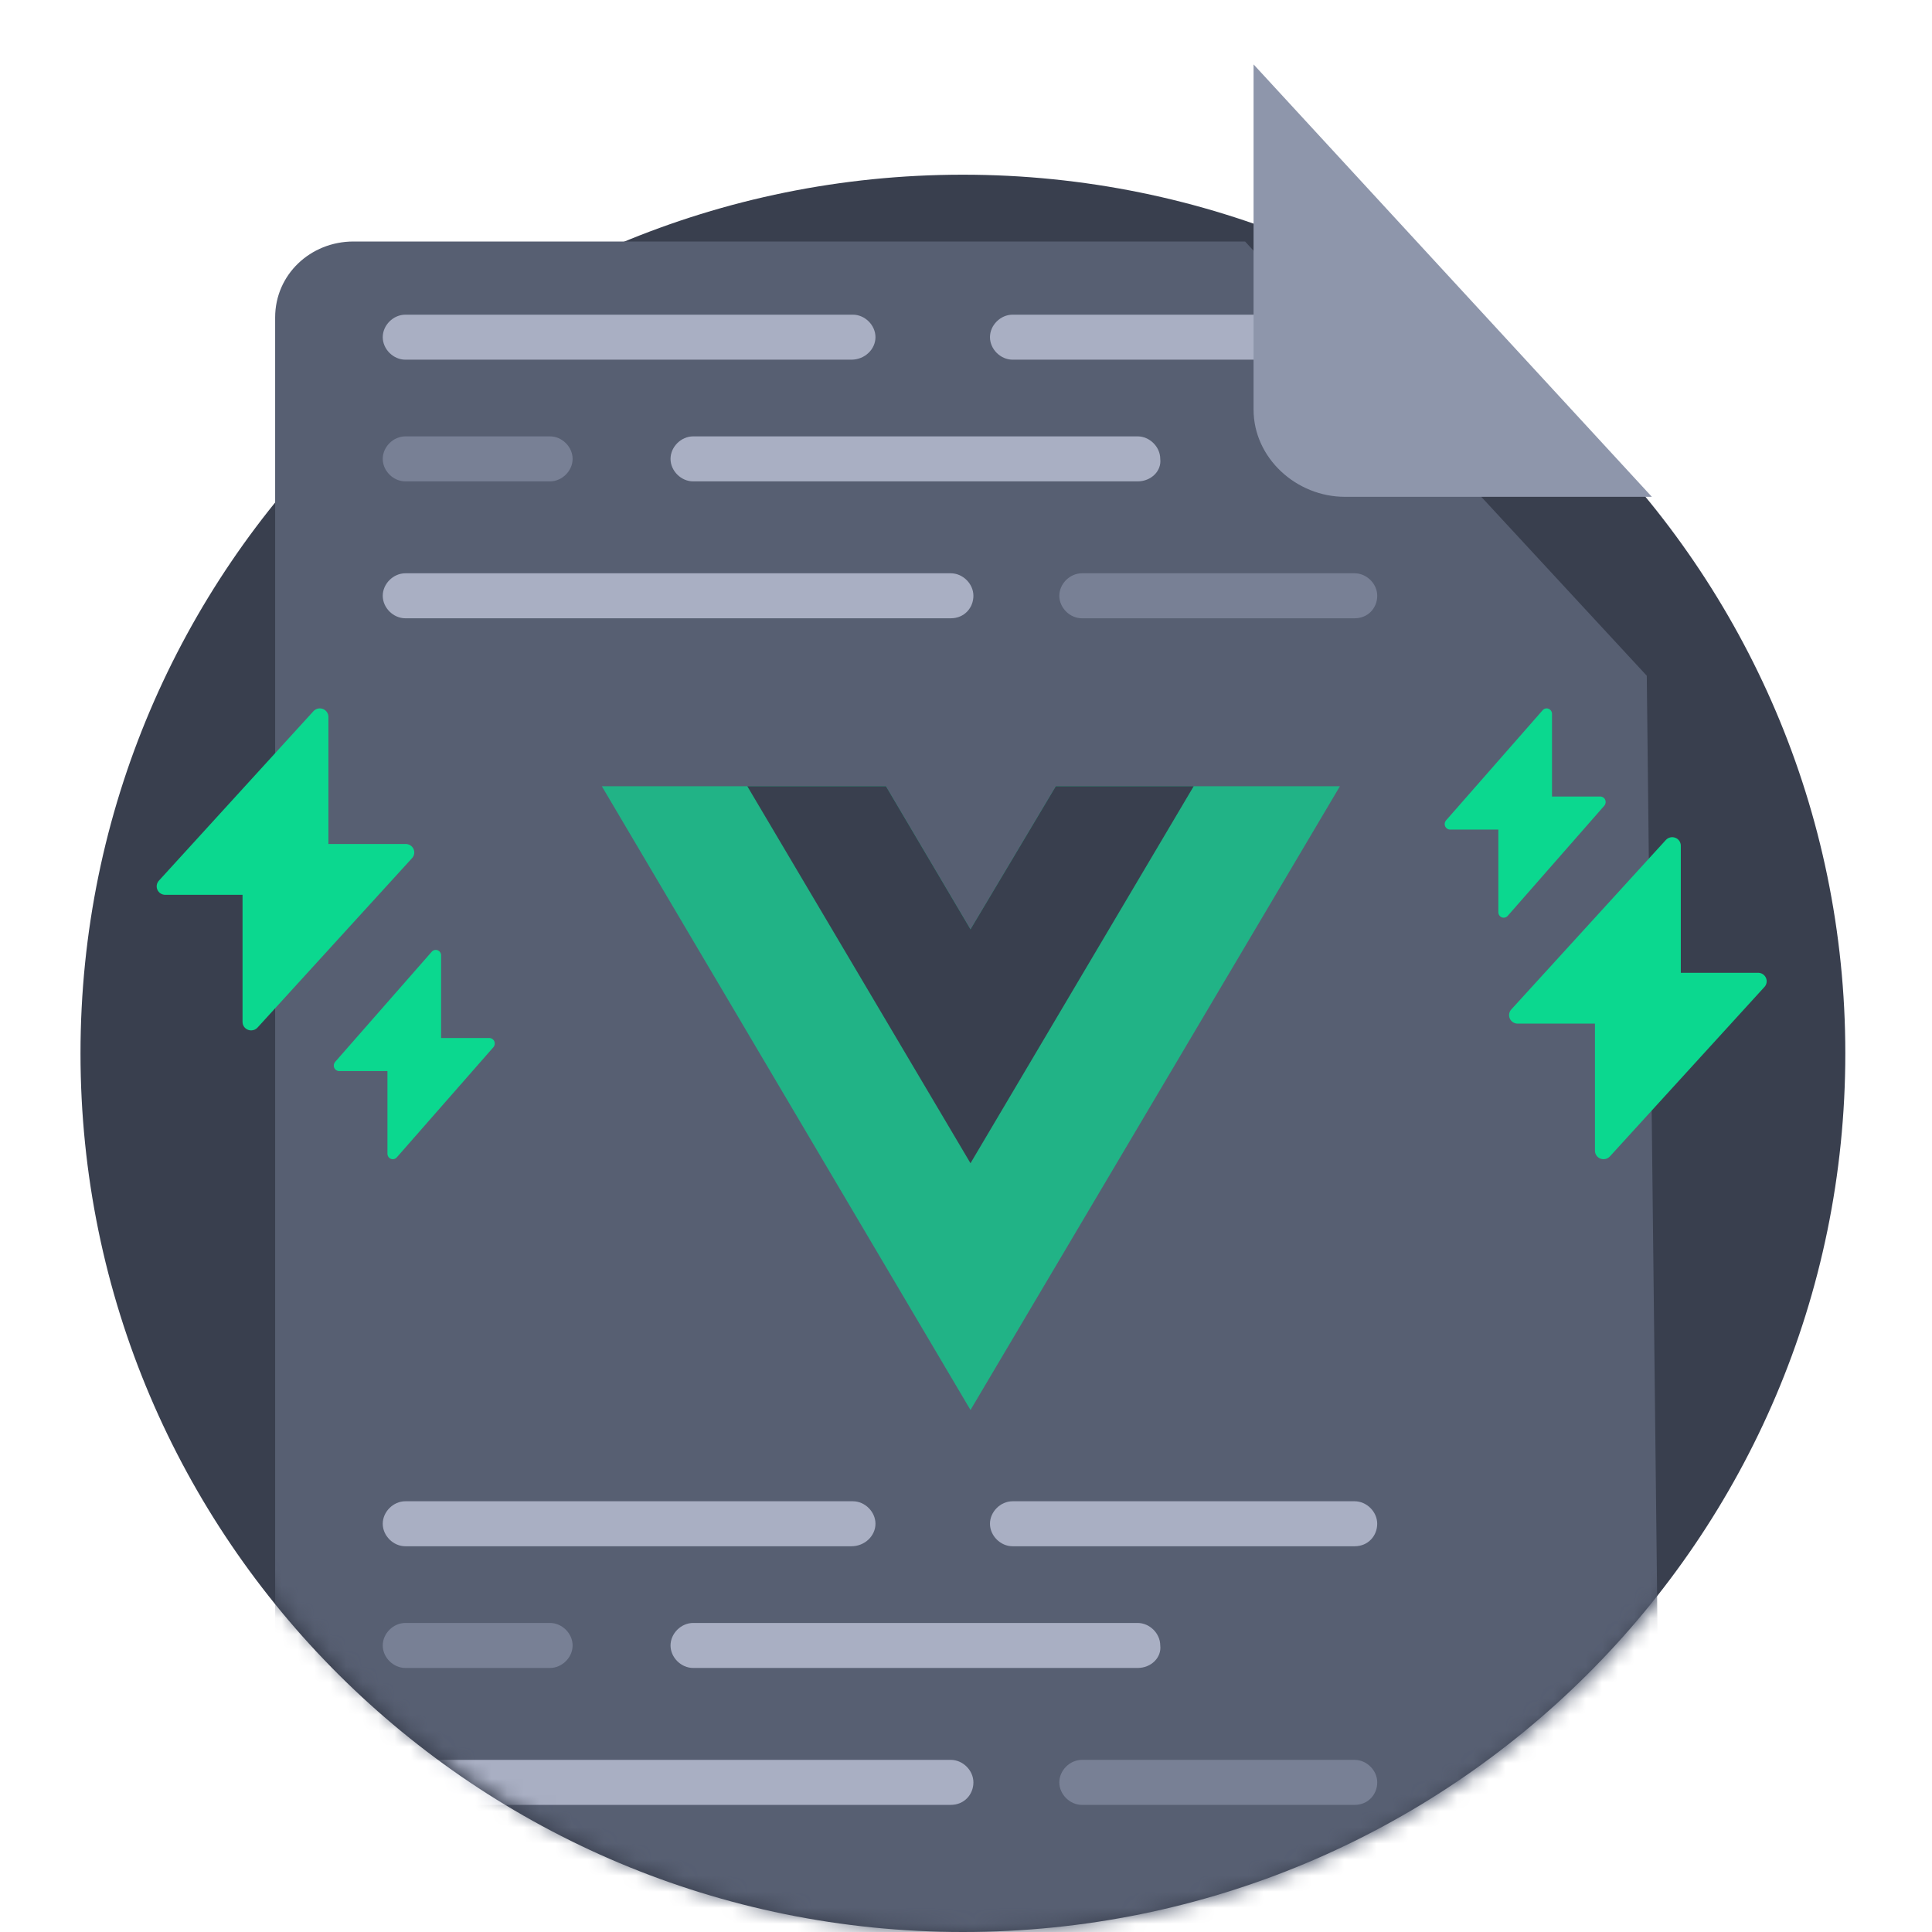
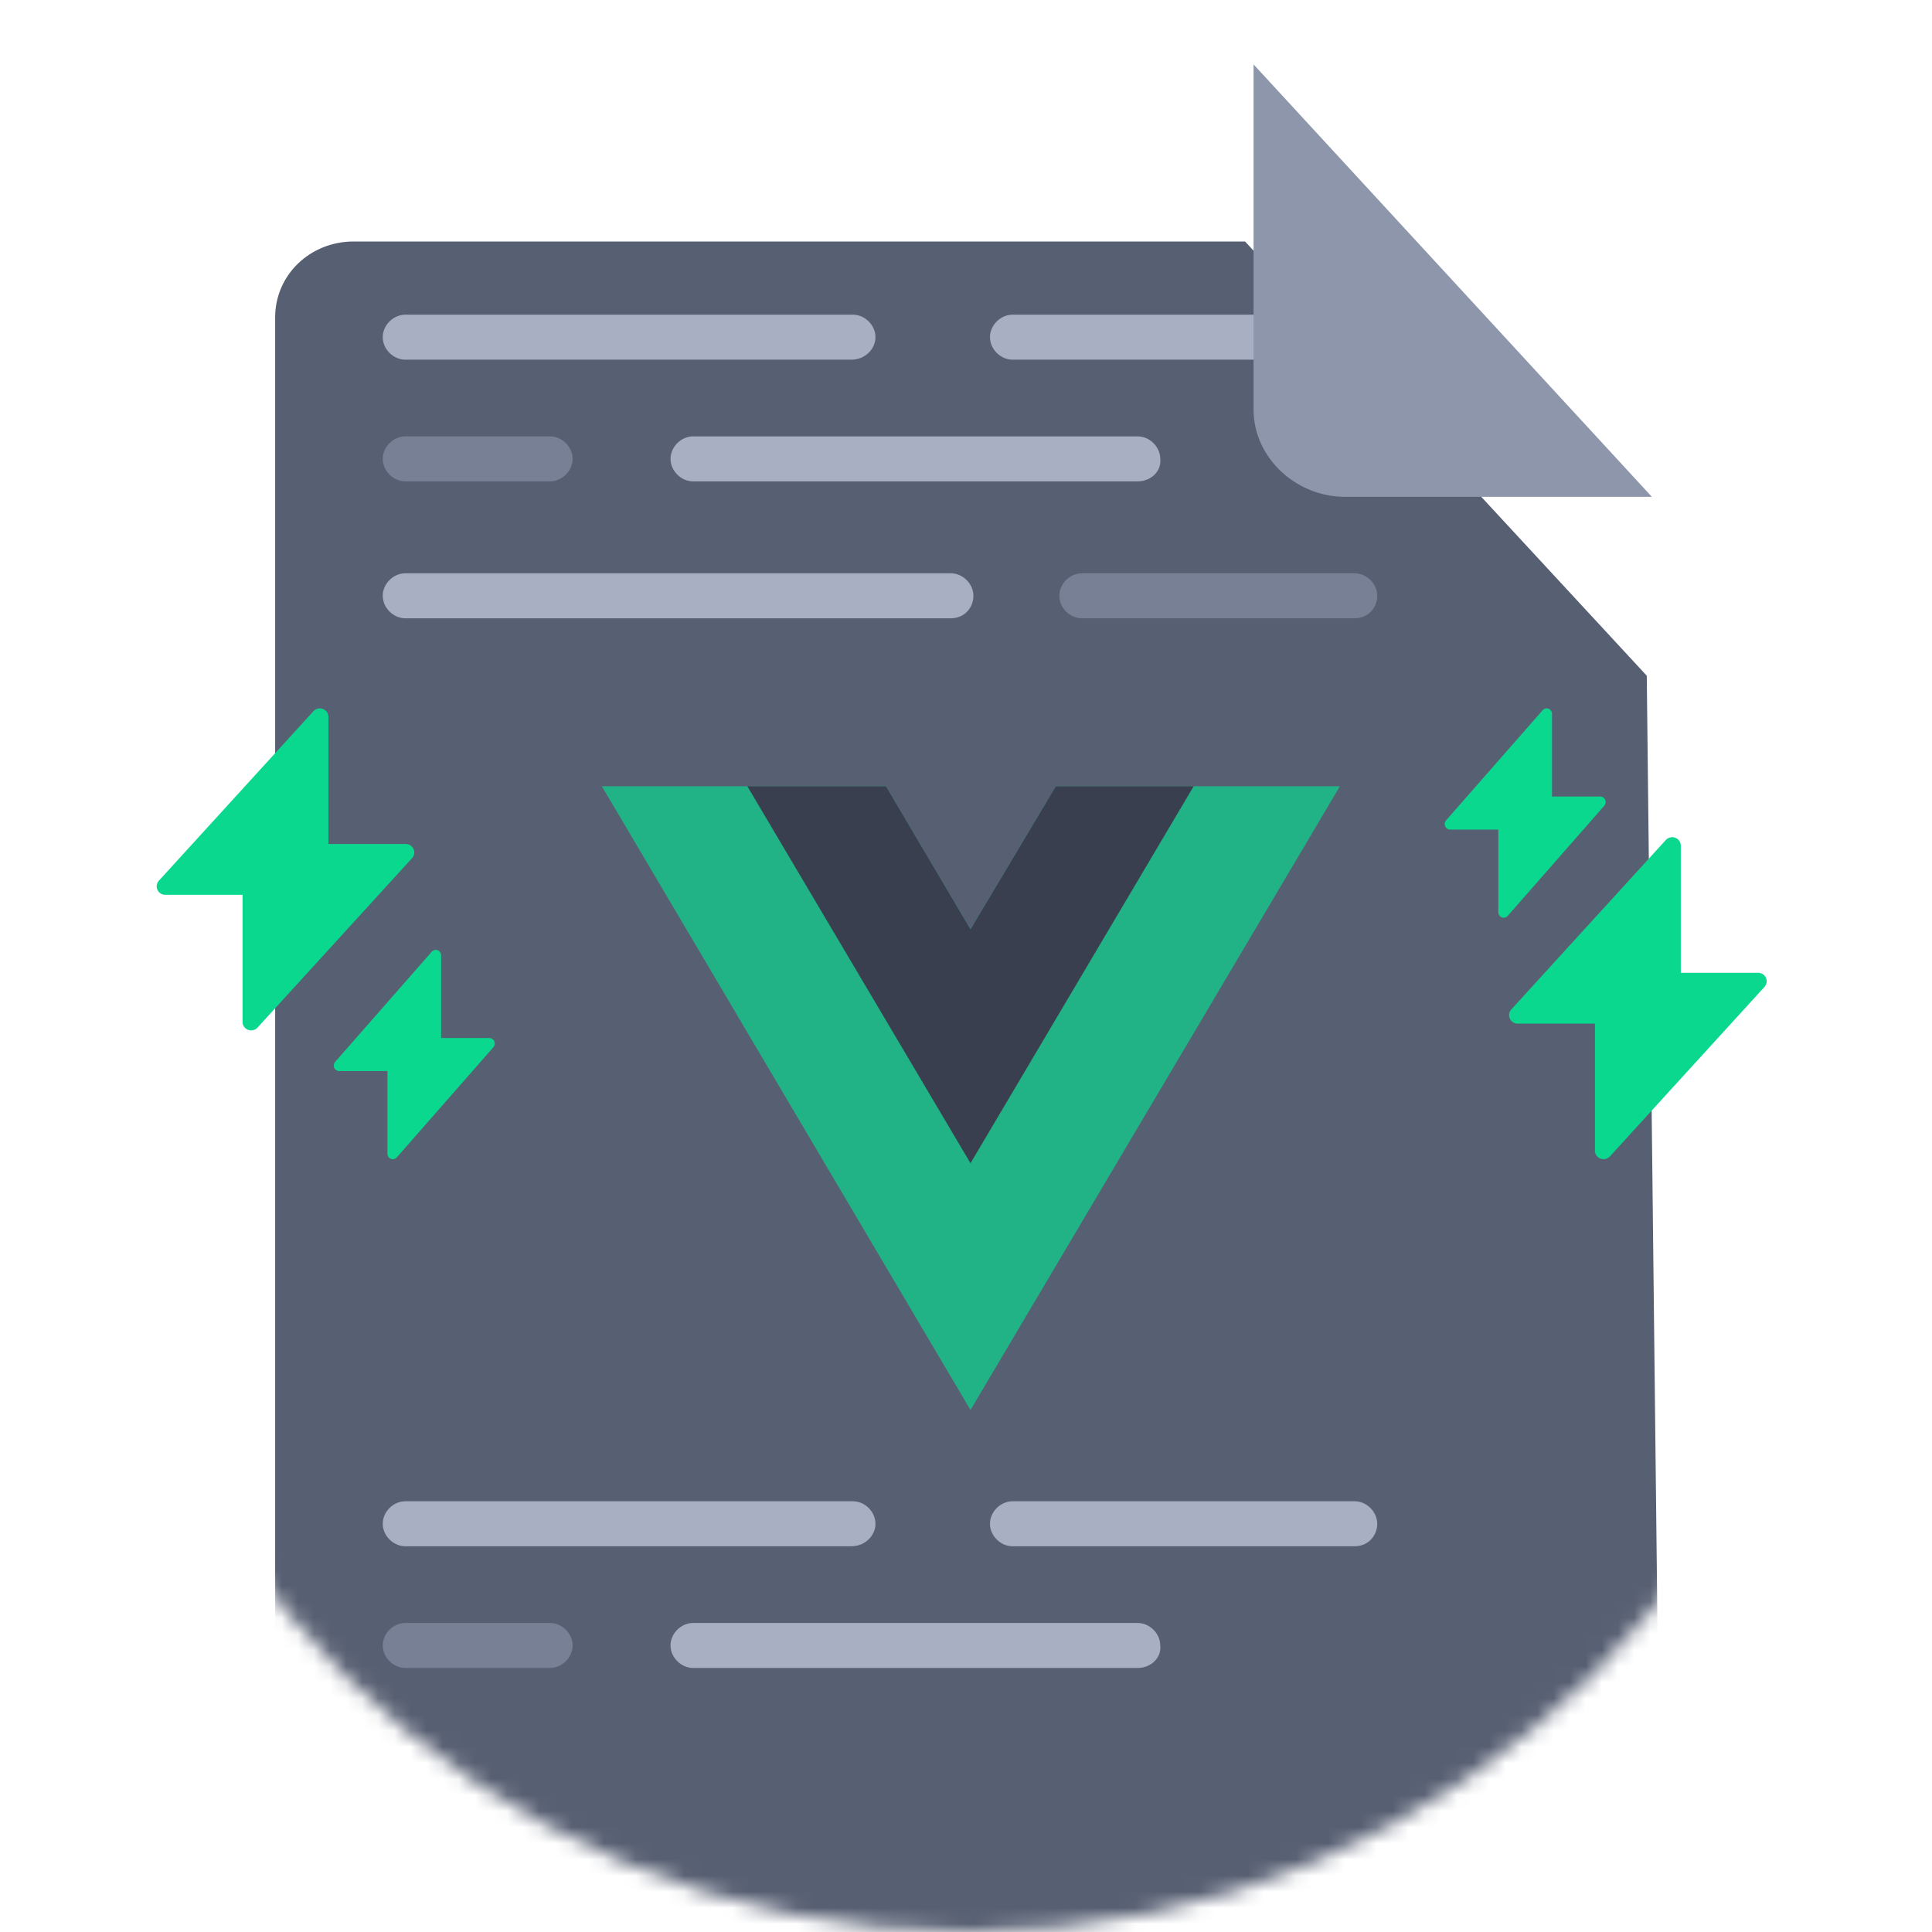
<svg xmlns="http://www.w3.org/2000/svg" width="120" height="120" viewBox="0 0 120 120" fill="none">
-   <path d="M59.808 120C90.077 120 114.616 95.613 114.616 65.425C114.616 35.237 89.969 10.851 59.808 10.851C29.539 10.851 5 35.237 5 65.425C5 95.613 29.539 120 59.808 120Z" fill="#393F4E" />
  <mask id="mask0_445_10978" style="mask-type:alpha" maskUnits="userSpaceOnUse" x="5" y="0" width="110" height="120">
    <path d="M107.427 0H14.392V35.308C8.649 43.934 5.305 54.285 5.305 65.425C5.305 95.613 29.862 120 60.152 120C90.443 120 115 95.613 115 65.425C115 55.32 112.236 45.865 107.427 37.758V0Z" fill="#22B486" />
  </mask>
  <g mask="url(#mask0_445_10978)">
    <g filter="url(#filter0_d_445_10978)">
      <path d="M102.284 30.971L103.257 117.457C103.257 120.117 101.066 122.174 98.389 122.174H21.958C19.28 122.174 17.09 119.997 17.09 117.457V8.717C17.09 6.056 19.28 4 21.958 4H77.334L102.284 30.971Z" fill="#575F72" />
    </g>
    <path d="M84.138 22.34H62.893C62.144 22.34 61.489 21.688 61.489 20.942C61.489 20.197 62.144 19.545 62.893 19.545H84.138C84.886 19.545 85.541 20.197 85.541 20.942C85.541 21.688 84.98 22.34 84.138 22.34Z" fill="#A9AFC3" />
    <path d="M52.879 22.34H25.177C24.429 22.34 23.773 21.688 23.773 20.942C23.773 20.197 24.429 19.545 25.177 19.545H52.973C53.722 19.545 54.377 20.197 54.377 20.942C54.377 21.688 53.722 22.34 52.879 22.34Z" fill="#A9AFC3" />
    <path d="M70.661 29.899H43.052C42.304 29.899 41.648 29.247 41.648 28.502C41.648 27.756 42.304 27.104 43.052 27.104H70.661C71.409 27.104 72.065 27.756 72.065 28.502C72.158 29.247 71.503 29.899 70.661 29.899Z" fill="#A9AFC3" />
    <path d="M34.162 29.899H25.177C24.429 29.899 23.773 29.247 23.773 28.502C23.773 27.756 24.429 27.104 25.177 27.104H34.162C34.91 27.104 35.566 27.756 35.566 28.502C35.566 29.247 34.91 29.899 34.162 29.899Z" fill="#788095" />
    <path d="M84.139 38.403H67.2C66.451 38.403 65.796 37.751 65.796 37.005C65.796 36.26 66.451 35.608 67.2 35.608H84.139C84.888 35.608 85.543 36.26 85.543 37.005C85.543 37.751 84.981 38.403 84.139 38.403Z" fill="#788095" />
    <path d="M59.056 38.403H25.177C24.429 38.403 23.773 37.751 23.773 37.005C23.773 36.26 24.429 35.608 25.177 35.608H59.056C59.805 35.608 60.46 36.26 60.46 37.005C60.46 37.751 59.898 38.403 59.056 38.403Z" fill="#A9AFC3" />
    <path d="M84.138 96.041H62.893C62.144 96.041 61.489 95.389 61.489 94.644C61.489 93.898 62.144 93.246 62.893 93.246H84.138C84.886 93.246 85.541 93.898 85.541 94.644C85.541 95.389 84.98 96.041 84.138 96.041Z" fill="#A9AFC3" />
    <path d="M52.879 96.041H25.177C24.429 96.041 23.773 95.389 23.773 94.644C23.773 93.898 24.429 93.246 25.177 93.246H52.973C53.722 93.246 54.377 93.898 54.377 94.644C54.377 95.389 53.722 96.041 52.879 96.041Z" fill="#A9AFC3" />
    <path d="M70.661 103.6H43.052C42.304 103.6 41.648 102.948 41.648 102.203C41.648 101.457 42.304 100.805 43.052 100.805H70.661C71.409 100.805 72.065 101.457 72.065 102.203C72.158 102.948 71.503 103.6 70.661 103.6Z" fill="#A9AFC3" />
    <path d="M34.162 103.6H25.177C24.429 103.6 23.773 102.948 23.773 102.203C23.773 101.457 24.429 100.805 25.177 100.805H34.162C34.91 100.805 35.566 101.457 35.566 102.203C35.566 102.948 34.91 103.6 34.162 103.6Z" fill="#788095" />
-     <path d="M84.139 112.104H67.2C66.451 112.104 65.796 111.452 65.796 110.707C65.796 109.961 66.451 109.309 67.2 109.309H84.139C84.888 109.309 85.543 109.961 85.543 110.707C85.543 111.452 84.981 112.104 84.139 112.104Z" fill="#788095" />
-     <path d="M59.056 112.104H25.177C24.429 112.104 23.773 111.452 23.773 110.707C23.773 109.961 24.429 109.309 25.177 109.309H59.056C59.805 109.309 60.46 109.961 60.46 110.707C60.46 111.452 59.898 112.104 59.056 112.104Z" fill="#A9AFC3" />
    <path opacity="0.7" d="M83.224 48.836L60.279 87.577L37.382 48.836H55.028L60.279 57.722L65.578 48.836H83.224Z" fill="#0BD88F" />
    <path d="M74.141 48.836L60.279 72.25L46.418 48.836H55.028L60.279 57.722L65.578 48.836H74.141Z" fill="#393F4E" />
    <path d="M77.861 4V25.438C77.861 28.449 80.516 30.858 83.533 30.858H102.6" fill="#8E96AB" />
    <path d="M25.685 52.734C25.6 52.543 25.409 52.421 25.198 52.421H20.398V44.527C20.398 44.309 20.263 44.113 20.056 44.035C19.848 43.956 19.616 44.013 19.468 44.174L9.869 54.7C9.728 54.855 9.692 55.076 9.778 55.267C9.863 55.457 10.054 55.579 10.265 55.579H15.065V63.474C15.065 63.692 15.201 63.887 15.408 63.965C15.47 63.988 15.534 64 15.598 64C15.747 64 15.892 63.939 15.995 63.825L25.595 53.299C25.736 53.145 25.771 52.923 25.685 52.734Z" fill="#0BD88F" />
    <path d="M109.685 60.734C109.6 60.543 109.409 60.421 109.198 60.421H104.398V52.527C104.398 52.309 104.263 52.113 104.056 52.035C103.848 51.956 103.616 52.013 103.468 52.174L93.868 62.7C93.728 62.855 93.692 63.076 93.778 63.267C93.863 63.457 94.054 63.579 94.265 63.579H99.065V71.474C99.065 71.692 99.201 71.887 99.407 71.965C99.47 71.988 99.534 72 99.598 72C99.747 72 99.892 71.939 99.995 71.825L109.595 61.299C109.736 61.145 109.771 60.923 109.685 60.734Z" fill="#0BD88F" />
    <path d="M30.703 64.677C30.649 64.553 30.53 64.474 30.398 64.474H27.398V59.342C27.398 59.201 27.314 59.074 27.184 59.023C27.054 58.972 26.91 59.008 26.817 59.113L20.817 65.955C20.729 66.056 20.706 66.199 20.761 66.323C20.814 66.447 20.933 66.526 21.065 66.526H24.065V71.658C24.065 71.799 24.15 71.927 24.279 71.977C24.318 71.993 24.358 72 24.398 72C24.491 72 24.582 71.96 24.646 71.886L30.646 65.044C30.734 64.945 30.756 64.8 30.703 64.677Z" fill="#0BD88F" />
    <path d="M99.703 49.677C99.649 49.553 99.53 49.474 99.398 49.474H96.398V44.342C96.398 44.201 96.314 44.074 96.184 44.023C96.054 43.972 95.909 44.008 95.817 44.113L89.817 50.955C89.729 51.056 89.707 51.199 89.76 51.323C89.814 51.447 89.933 51.526 90.065 51.526H93.065V56.658C93.065 56.8 93.15 56.927 93.279 56.977C93.318 56.992 93.358 57 93.398 57C93.491 57 93.582 56.96 93.646 56.886L99.646 50.044C99.734 49.945 99.756 49.8 99.703 49.677Z" fill="#0BD88F" />
  </g>
  <defs>
    <filter id="filter0_d_445_10978" x="-4.91" y="-7" width="130.167" height="162.174" filterUnits="userSpaceOnUse" color-interpolation-filters="sRGB">
      <feFlood flood-opacity="0" result="BackgroundImageFix" />
      <feColorMatrix in="SourceAlpha" type="matrix" values="0 0 0 0 0 0 0 0 0 0 0 0 0 0 0 0 0 0 127 0" result="hardAlpha" />
      <feOffset dy="11" />
      <feGaussianBlur stdDeviation="11" />
      <feColorMatrix type="matrix" values="0 0 0 0 0 0 0 0 0 0 0 0 0 0 0 0 0 0 0.27 0" />
      <feBlend mode="normal" in2="BackgroundImageFix" result="effect1_dropShadow_445_10978" />
      <feBlend mode="normal" in="SourceGraphic" in2="effect1_dropShadow_445_10978" result="shape" />
    </filter>
  </defs>
</svg>